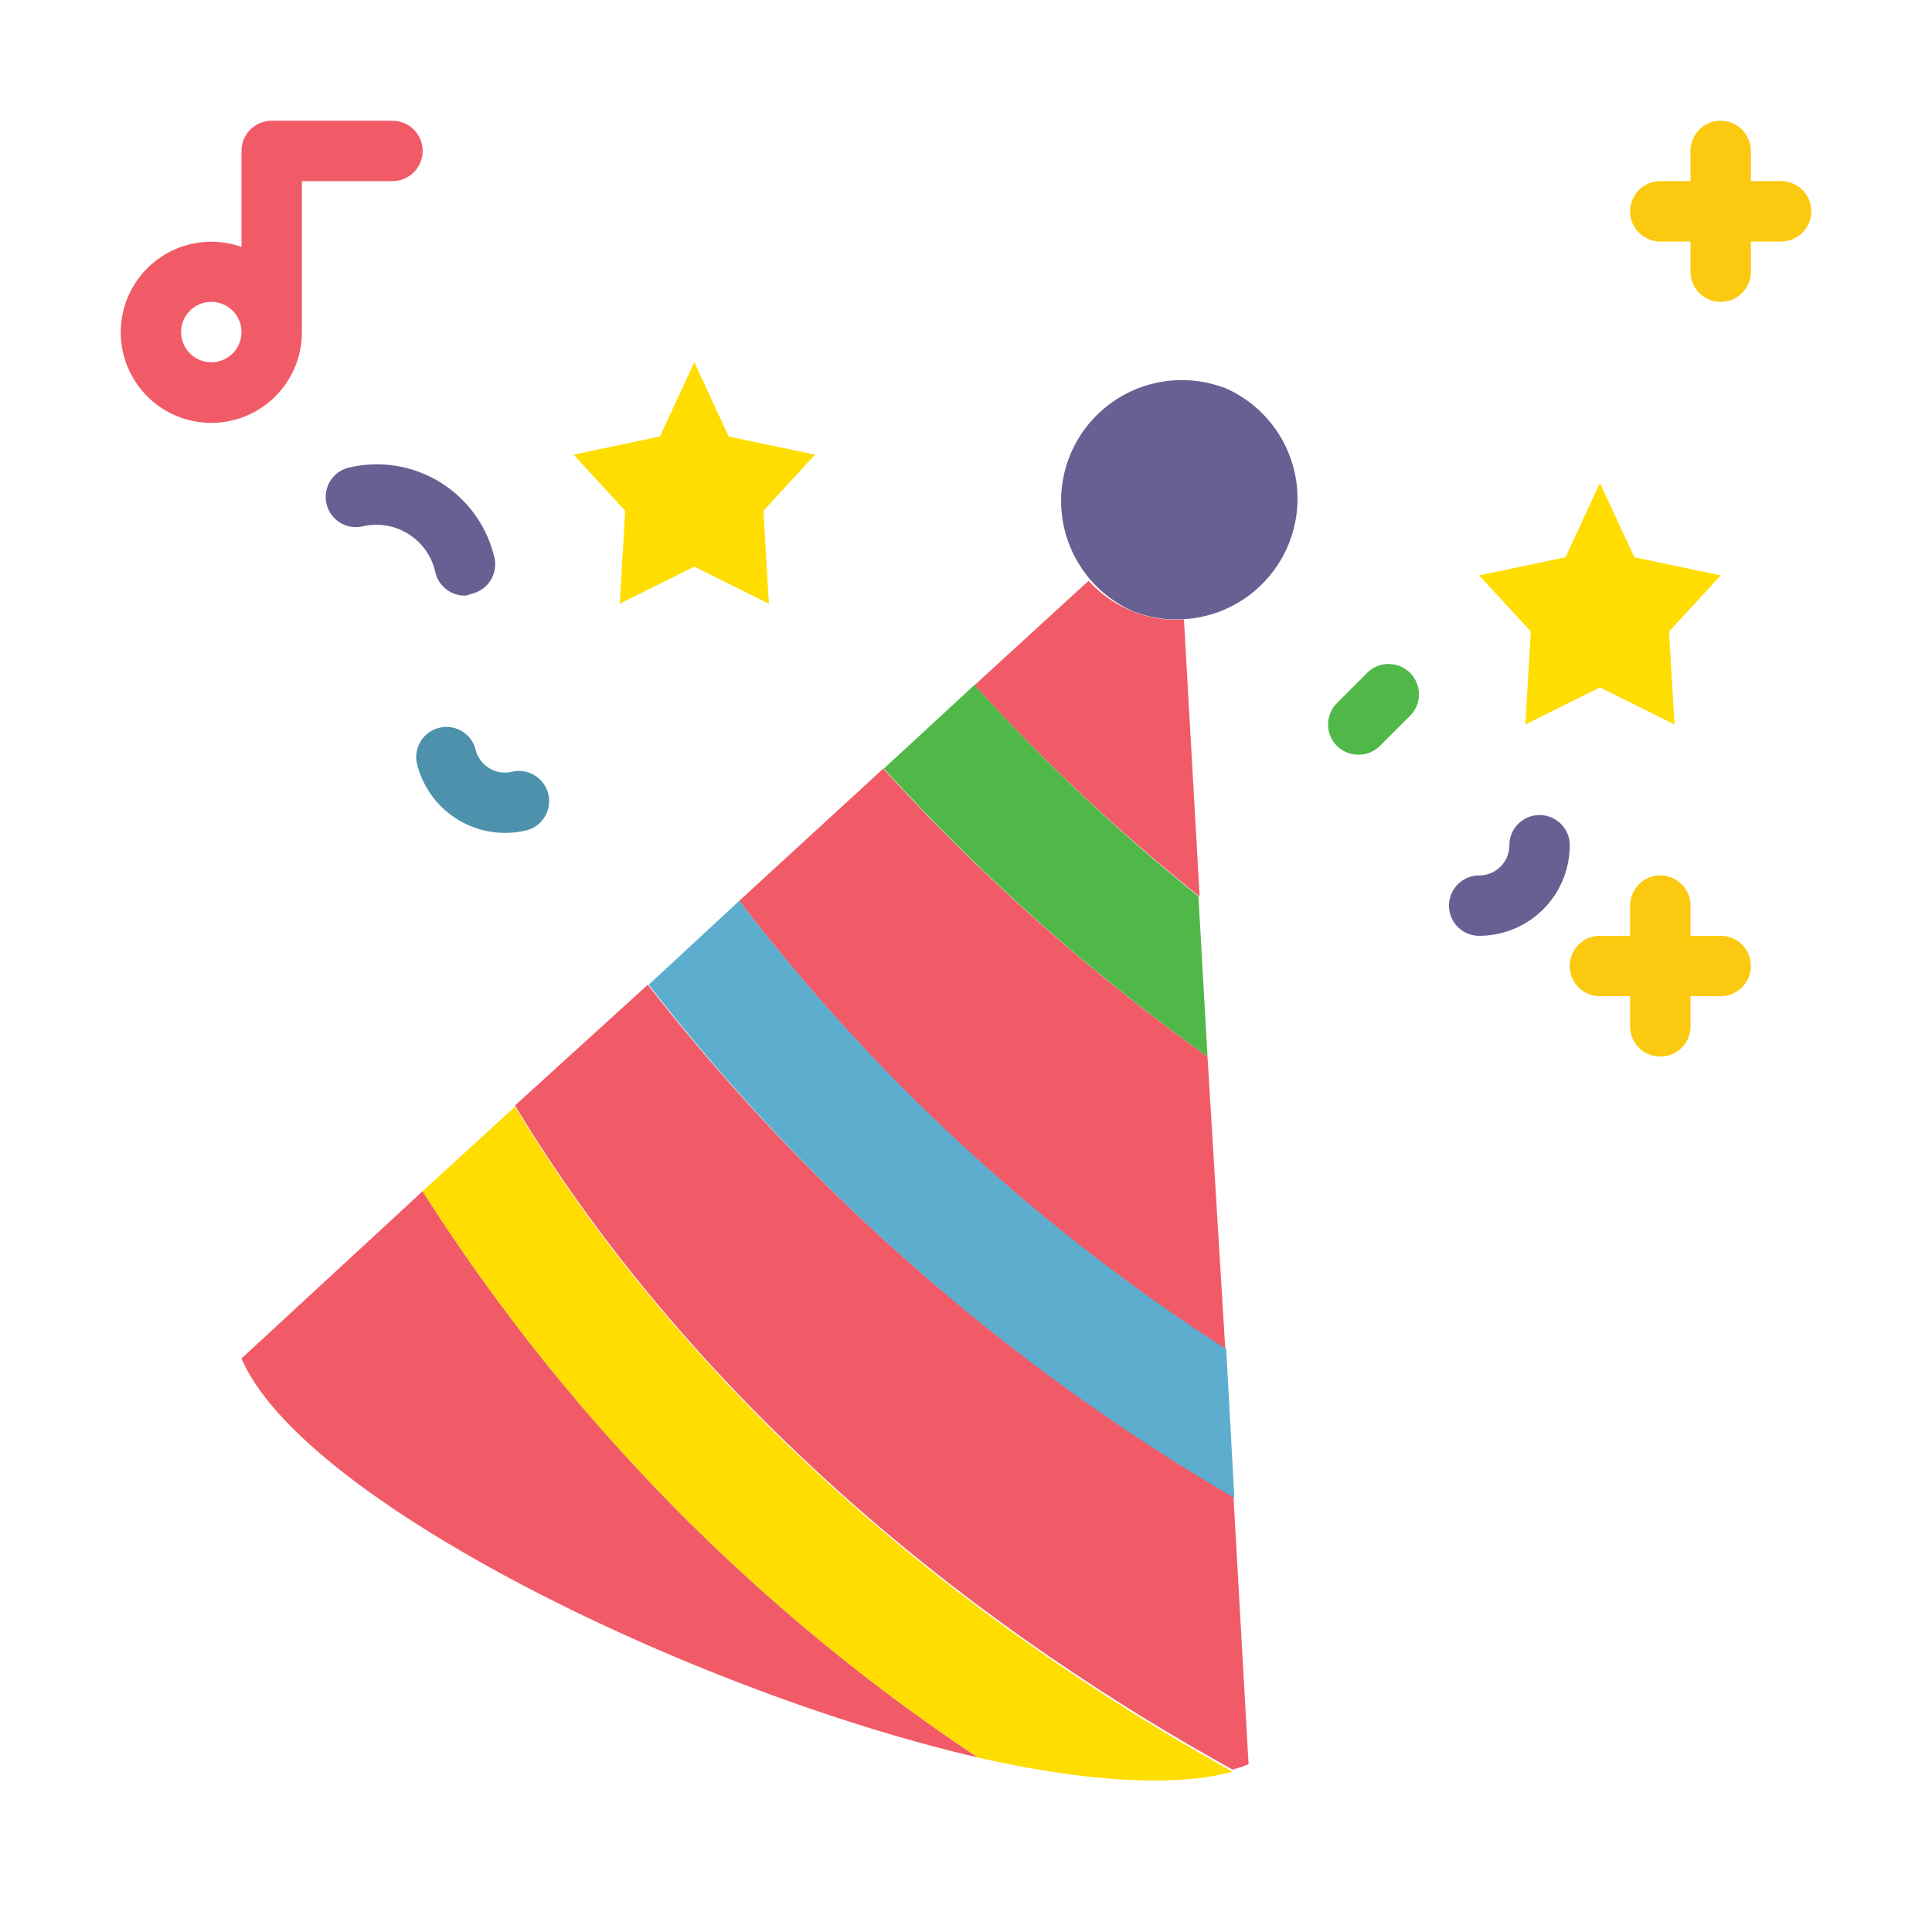
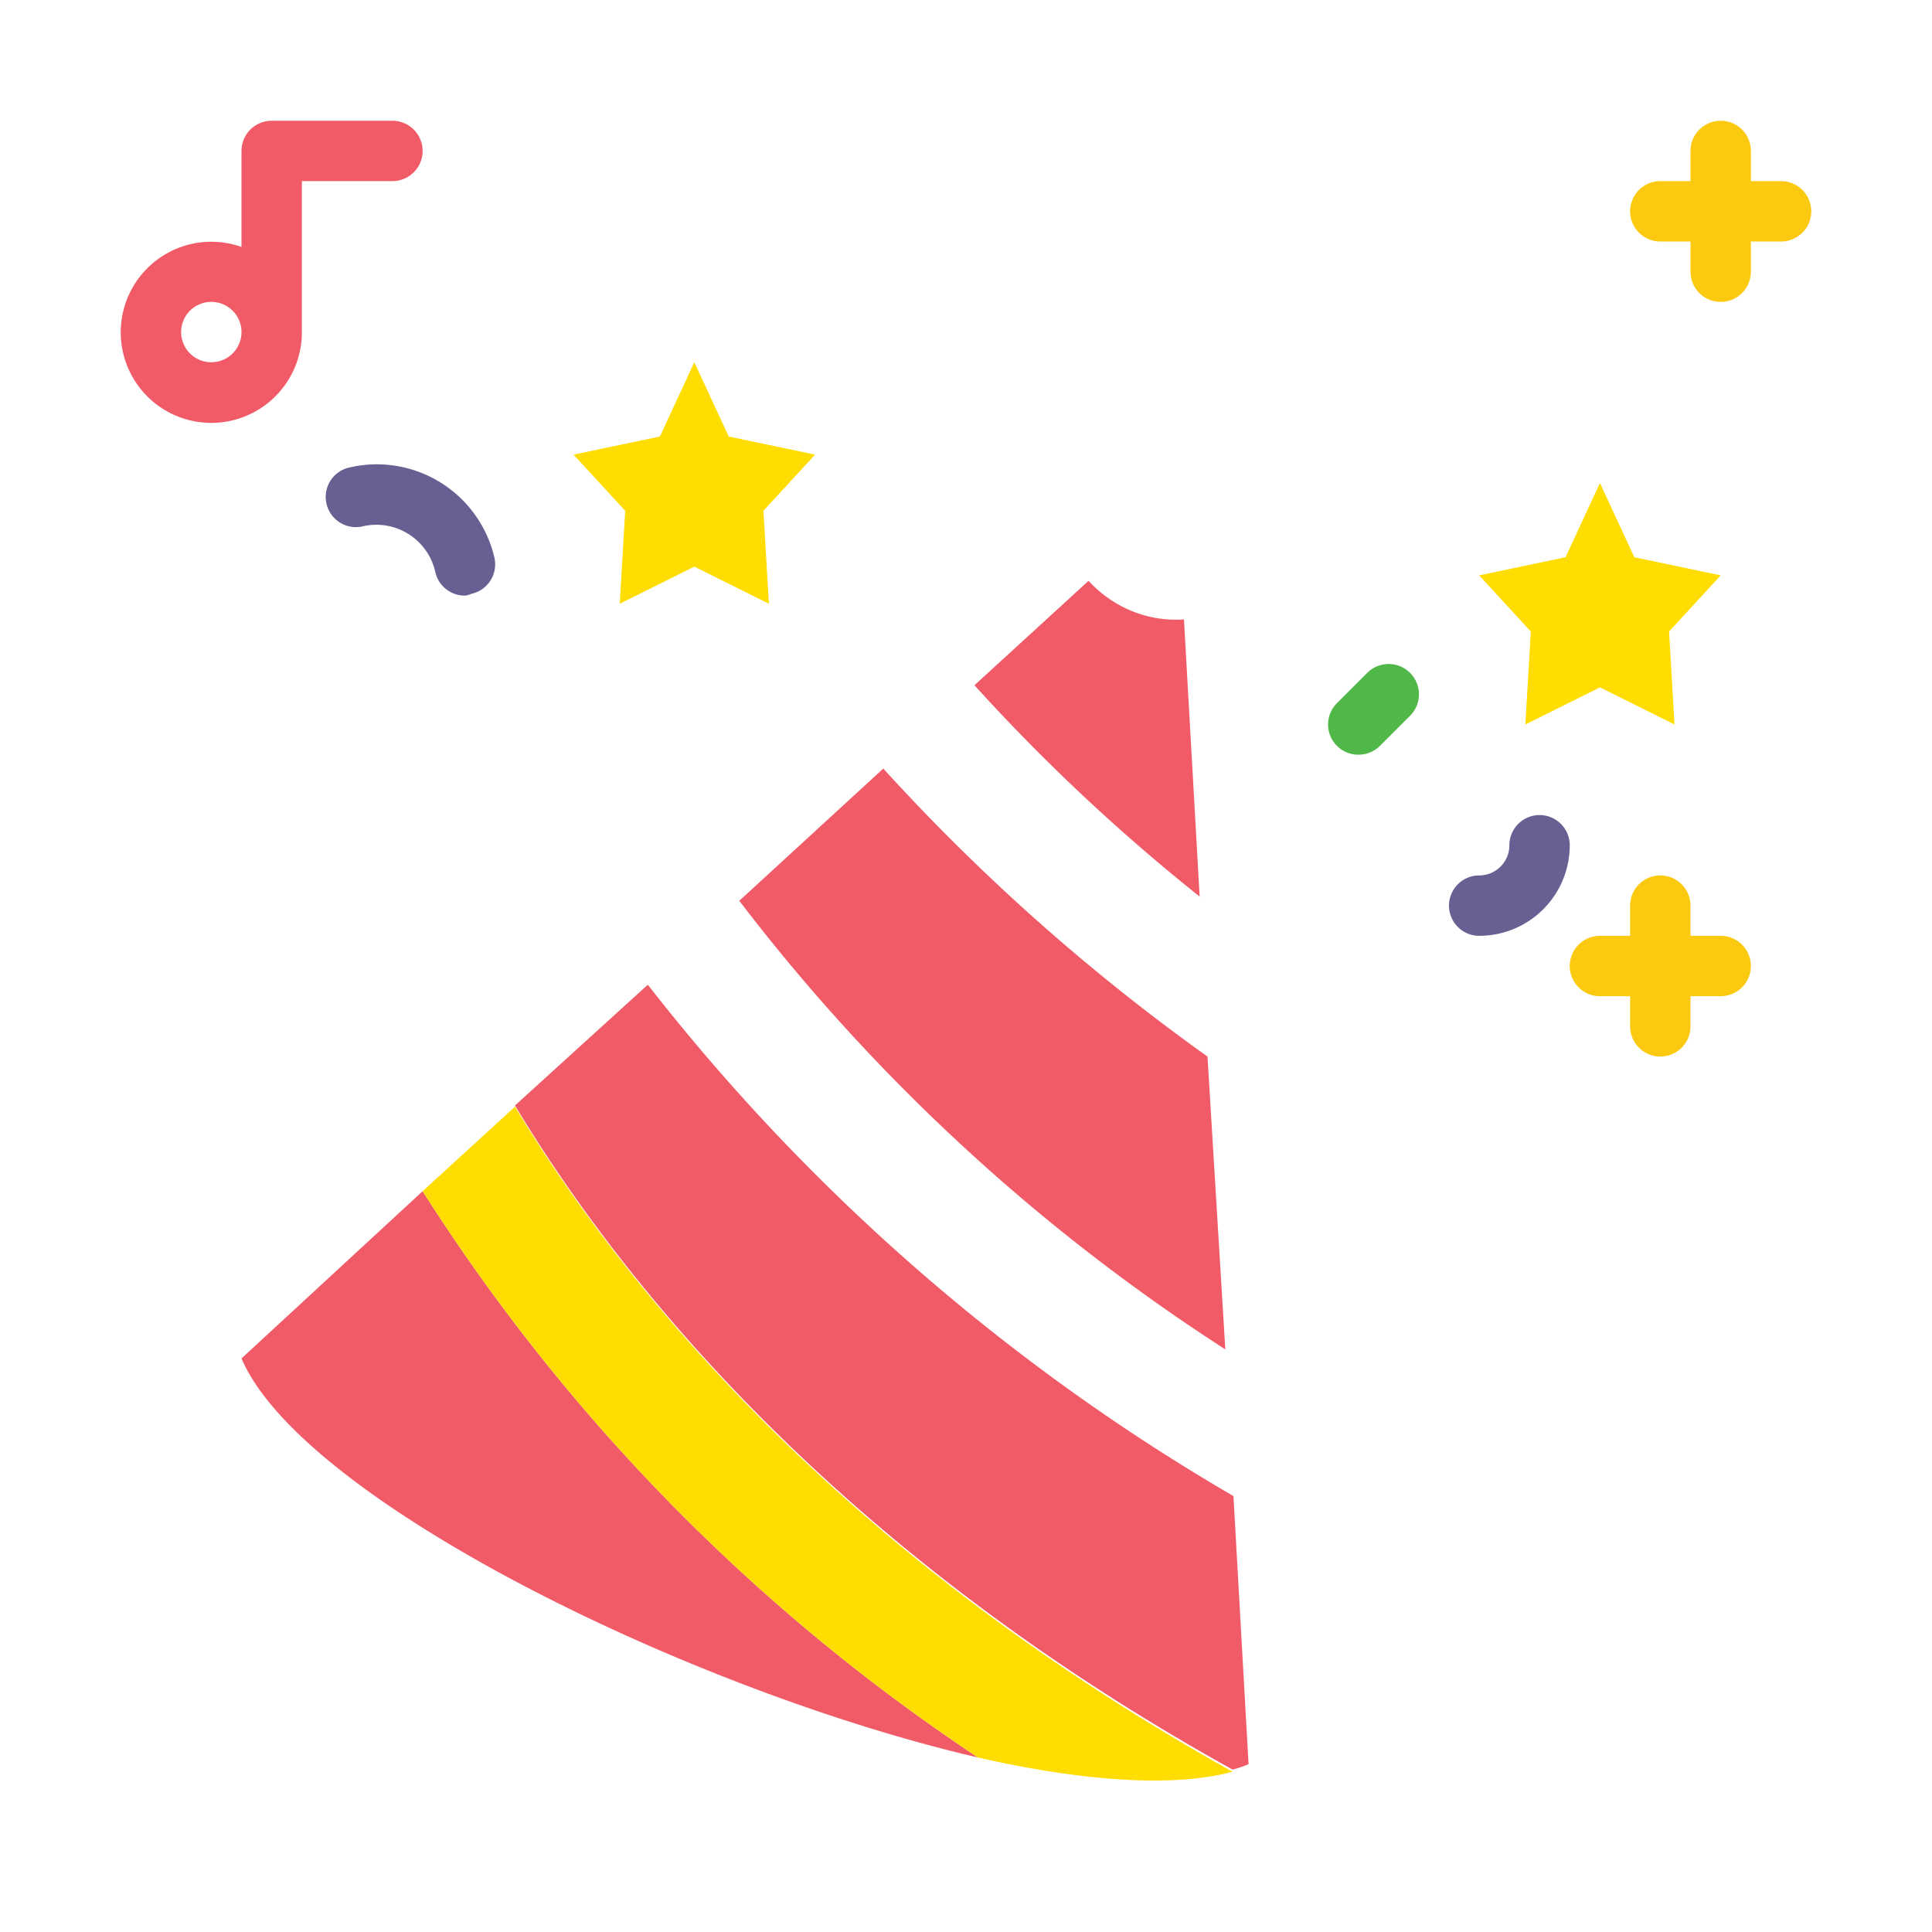
<svg xmlns="http://www.w3.org/2000/svg" version="1.1" width="512" height="512" x="0" y="0" viewBox="0 0 64 64" style="enable-background:new 0 0 512 512" xml:space="preserve" class="">
  <g>
    <path fill="#ffdd00" d="m23 12 1.14 2.46 2.86.6-1.71 1.86.18 3.08L23 18.77 20.53 20l.18-3.08L19 15.06l2.86-.6z" opacity="1" data-original="#ffdd00" />
    <path fill="#f15b67" d="M13 4H9a1 1 0 0 0-1 1v3.18A3 3 0 1 0 10 11V6h3a1 1 0 0 0 0-2zm-6 8a1 1 0 1 1 1-1 1 1 0 0 1-1 1z" opacity="1" data-original="#f15b67" class="" />
    <path fill="#ffdd00" d="m53 16 1.14 2.46 2.86.6-1.71 1.86.18 3.08L53 22.77 50.53 24l.18-3.08L49 19.06l2.86-.6z" opacity="1" data-original="#ffdd00" />
    <path fill="#fbc90f" d="M59 6h-1V5a1 1 0 0 0-2 0v1h-1a1 1 0 0 0 0 2h1v1a1 1 0 0 0 2 0V8h1a1 1 0 0 0 0-2zM57 31h-1v-1a1 1 0 0 0-2 0v1h-1a1 1 0 0 0 0 2h1v1a1 1 0 0 0 2 0v-1h1a1 1 0 0 0 0-2z" opacity="1" data-original="#fbc90f" />
    <path fill="#686093" d="M49 31a1 1 0 0 1 0-2 1 1 0 0 0 1-1 1 1 0 0 1 2 0 3 3 0 0 1-3 3z" opacity="1" data-original="#686093" />
    <path fill="#50b848" d="M45 25a1 1 0 0 1-.71-.29 1 1 0 0 1 0-1.42l1-1a1 1 0 0 1 1.42 1.42l-1 1A1 1 0 0 1 45 25z" opacity="1" data-original="#50b848" />
    <path fill="#686093" d="M15.42 19.73a1 1 0 0 1-1-.78 2 2 0 0 0-2.38-1.52 1 1 0 1 1-.44-1.95 4 4 0 0 1 4.78 3 1 1 0 0 1-.76 1.19.86.86 0 0 1-.2.06z" opacity="1" data-original="#686093" />
-     <path fill="#4d91ad" d="M16.73 27.59a3 3 0 0 1-2.93-2.35 1 1 0 0 1 1.95-.43 1 1 0 0 0 1.19.76 1 1 0 1 1 .44 1.95 2.94 2.94 0 0 1-.65.07z" opacity="1" data-original="#4d91ad" />
-     <path fill="#686093" d="M40.51 12.83a4 4 0 0 0-3 7.41 3.88 3.88 0 0 0 1.73.27 4 4 0 0 0 1.29-7.68z" opacity="1" data-original="#686093" />
    <g fill="#f15b67">
      <path d="m21.46 32.62-4.4 4c3.41 5.67 10.45 14.61 23.77 22a3.66 3.66 0 0 0 .53-.18l-.5-8.88a67.89 67.89 0 0 1-19.4-16.94zM37.49 20.24a4 4 0 0 1-1.43-1l-3.78 3.46a63.37 63.37 0 0 0 7.46 7l-.52-9.18a3.88 3.88 0 0 1-1.73-.28zM14 39.46 8 45c2 4.69 14.84 11 24.4 13.22A63.21 63.21 0 0 1 14 39.46zM29.26 25.46l-4.77 4.38a63.58 63.58 0 0 0 16.1 14.86L40 35a67.64 67.64 0 0 1-10.74-9.54z" fill="#f15b67" opacity="1" data-original="#f15b67" class="" />
    </g>
-     <path fill="#50b848" d="m32.28 22.69-3 2.77A67.64 67.64 0 0 0 40 35l-.3-5.31a63.37 63.37 0 0 1-7.42-7z" opacity="1" data-original="#50b848" />
-     <path fill="#5cadce" d="m24.49 29.84-3 2.78a67.89 67.89 0 0 0 19.4 17l-.27-4.93a63.58 63.58 0 0 1-16.13-14.85z" opacity="1" data-original="#5cadce" />
    <path fill="#ffdd00" d="M17.06 36.66 14 39.46a63.21 63.21 0 0 0 18.4 18.76c3.46.79 6.49 1 8.43.47-13.32-7.42-20.36-16.36-23.77-22.03z" opacity="1" data-original="#ffdd00" />
  </g>
</svg>